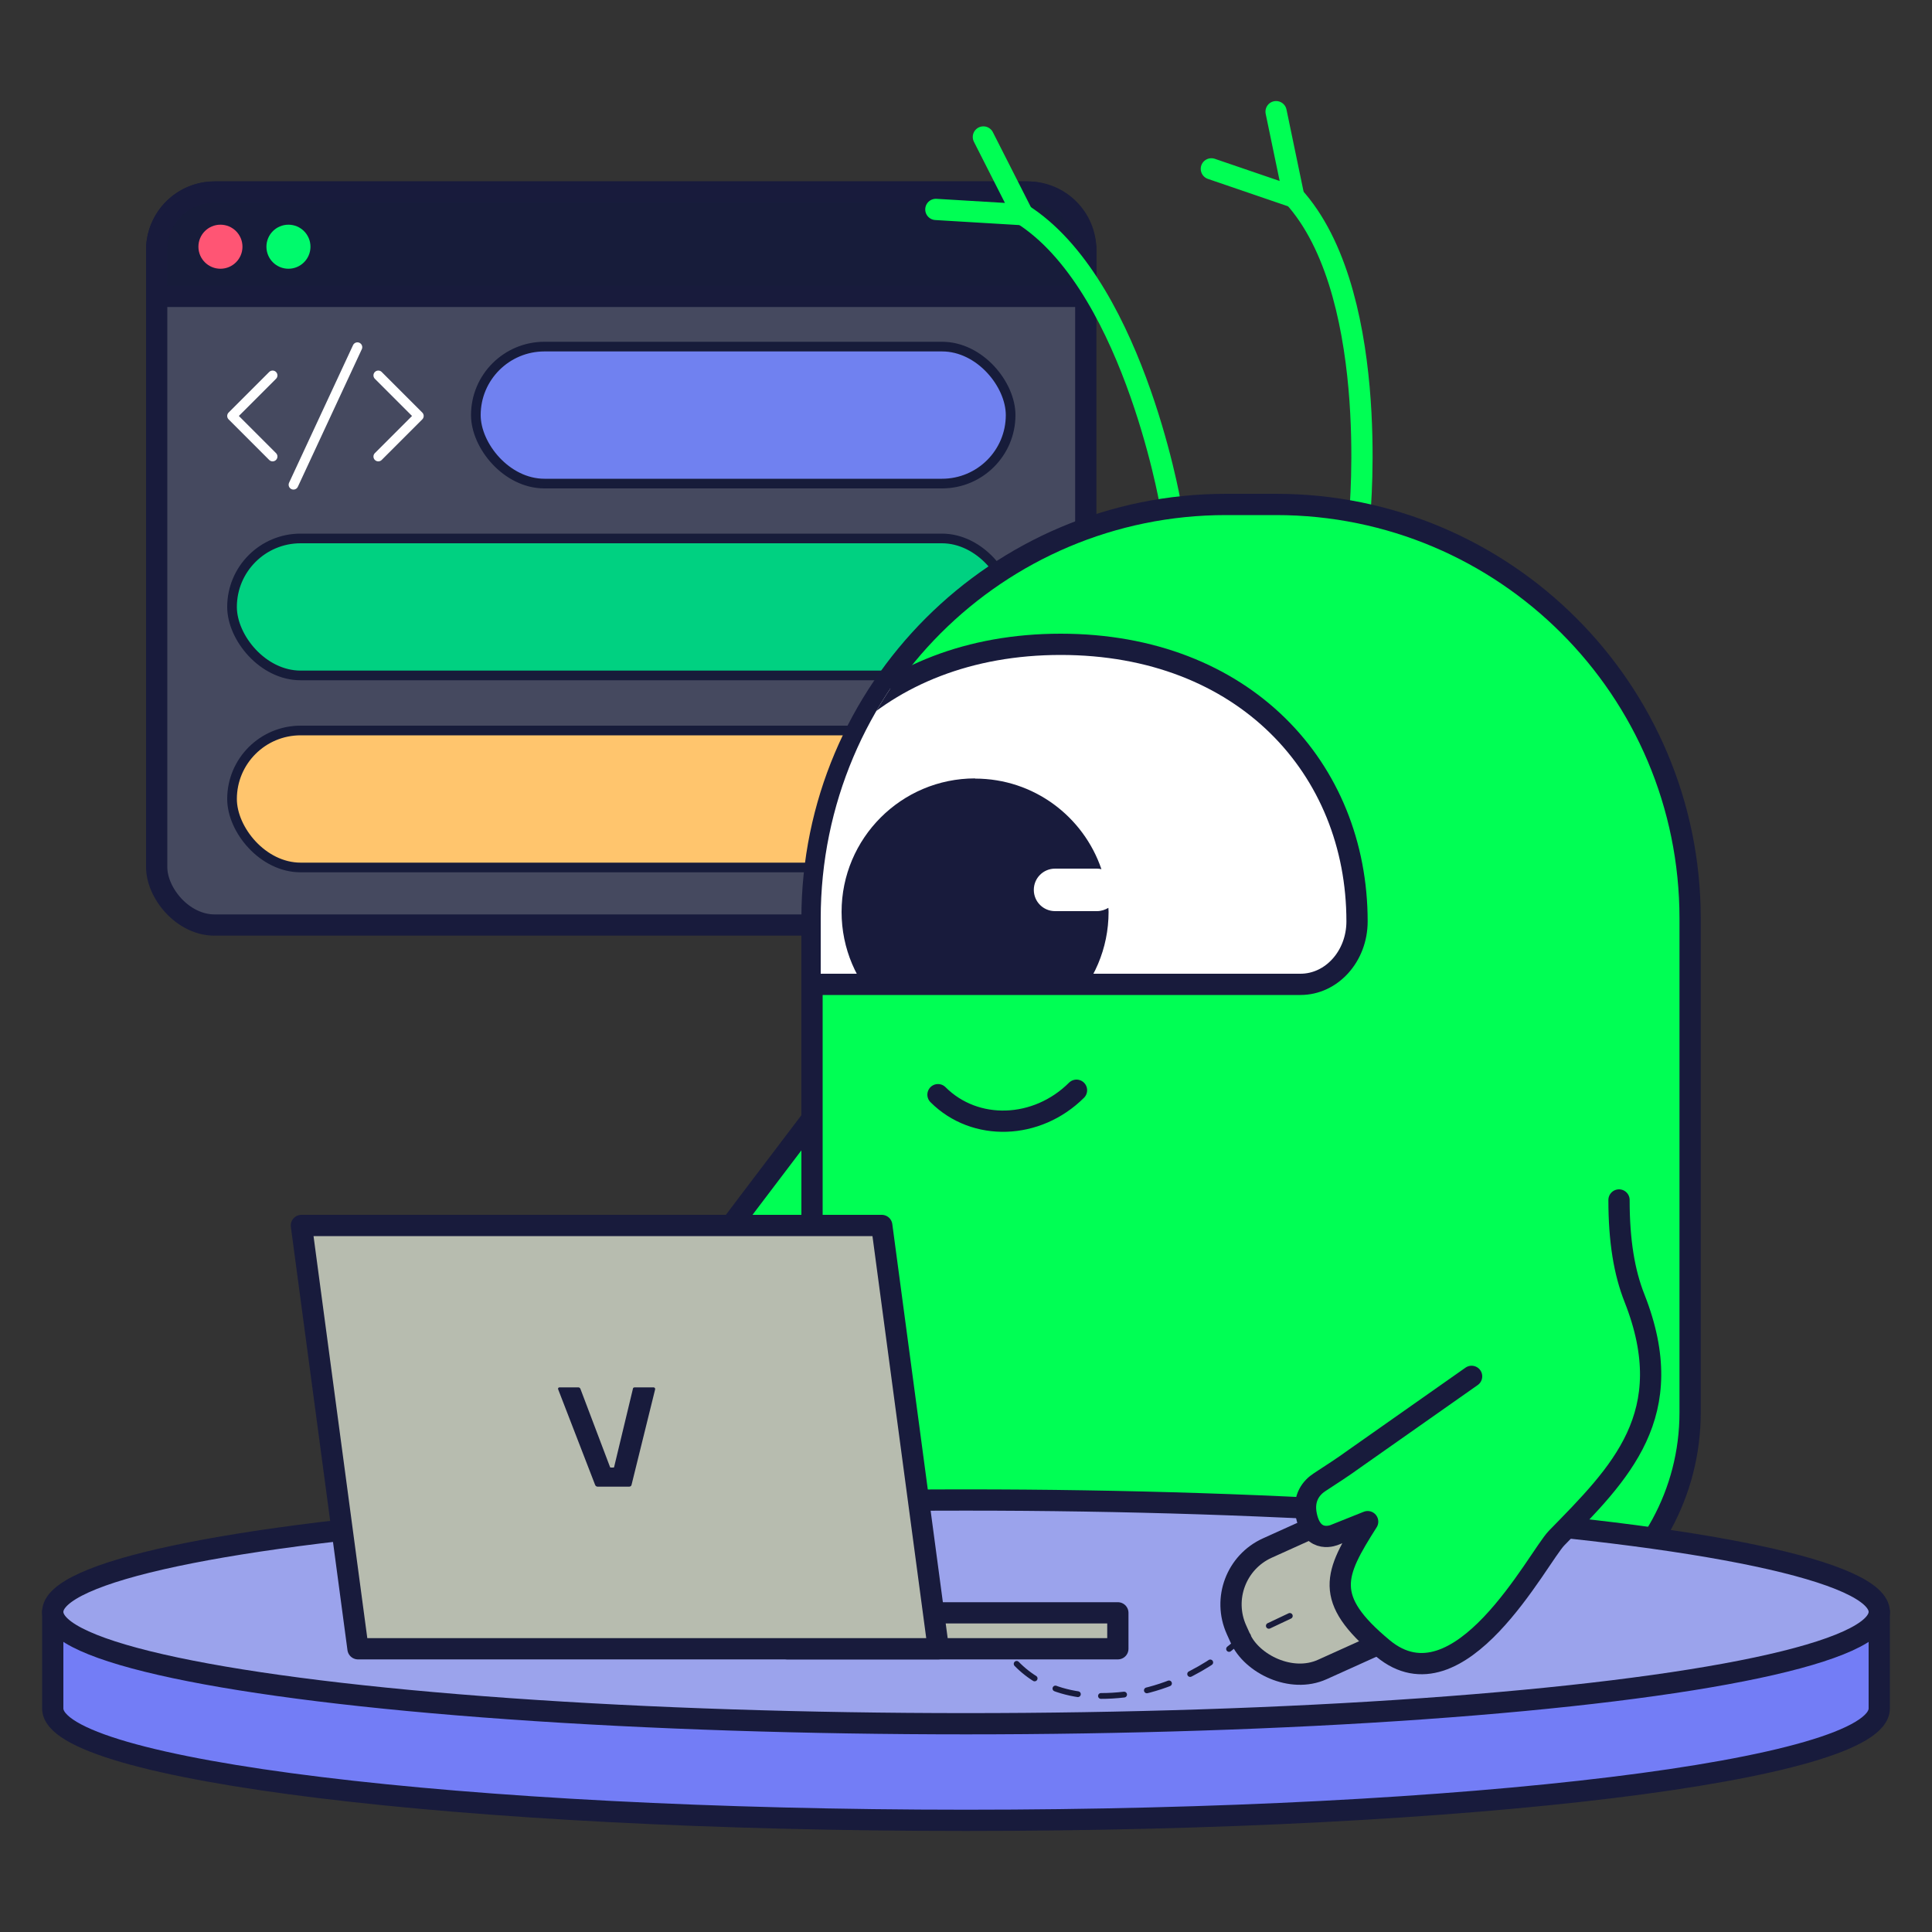
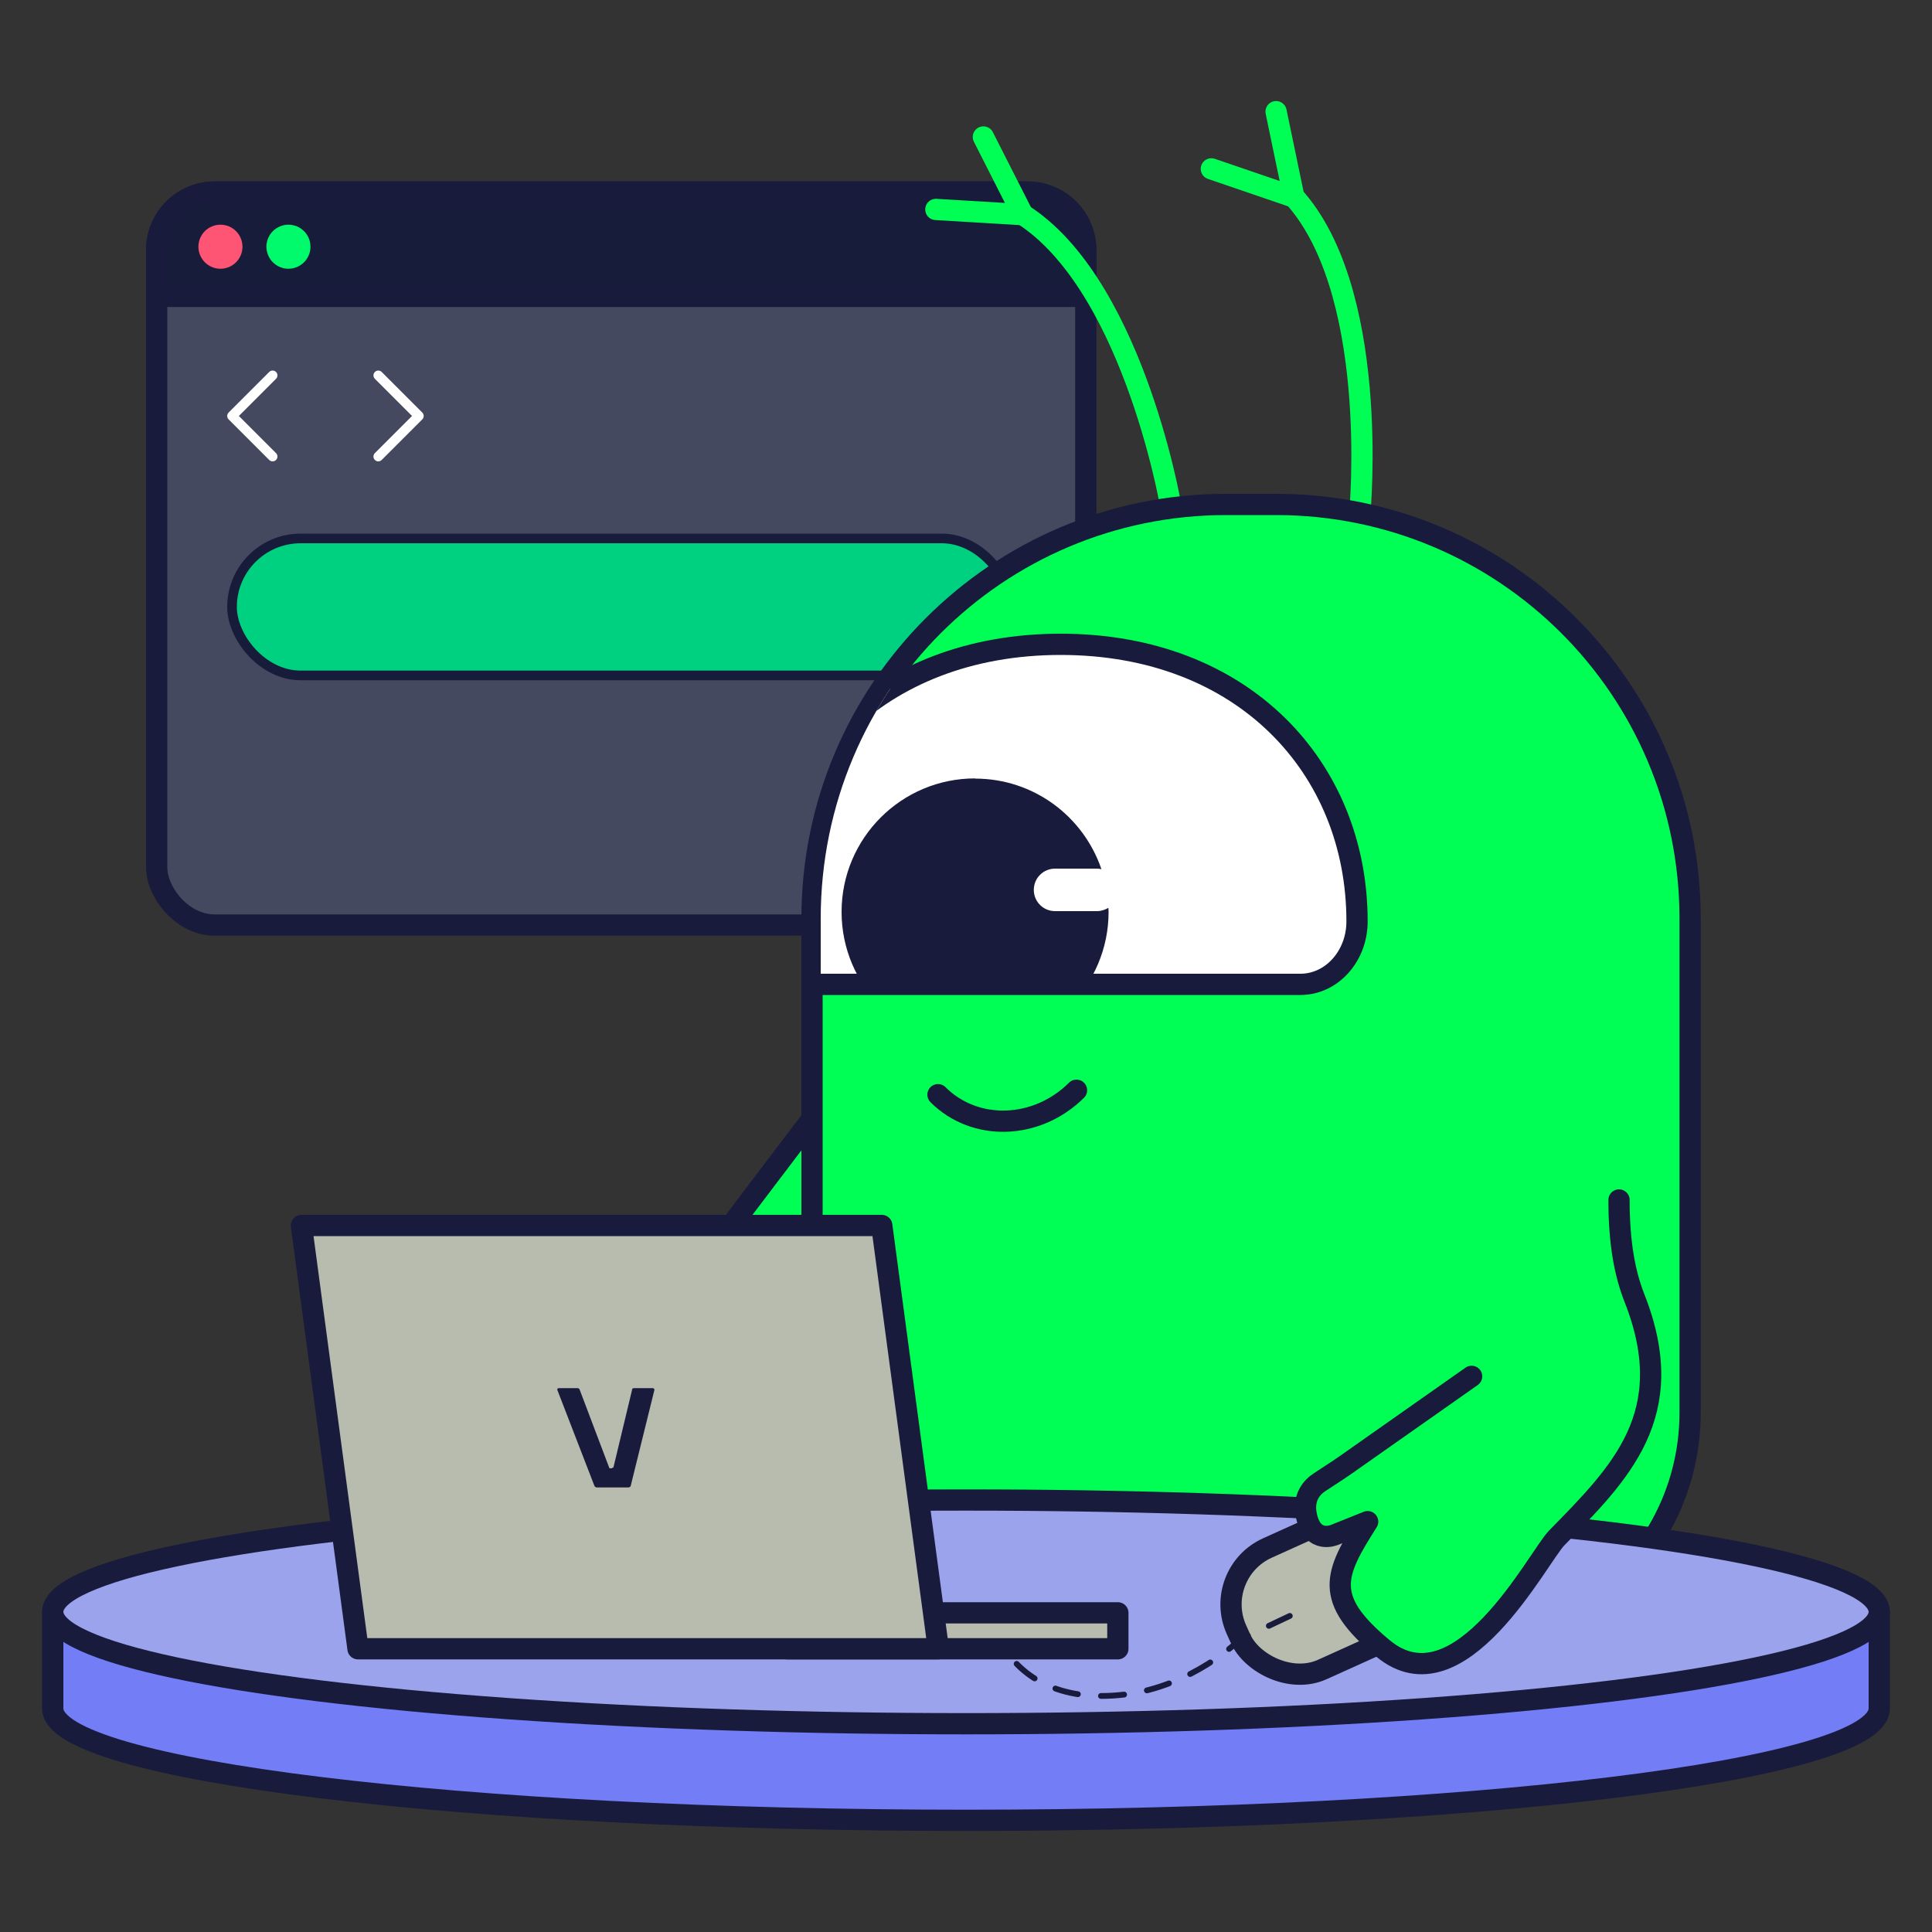
<svg xmlns="http://www.w3.org/2000/svg" id="Layer_1" width="1000" height="1000" version="1.1" viewBox="0 0 1000 1000">
  <rect x="0" y="0" width="1000" height="1000" fill="#333333" stroke="none" />
  <defs>
    <clipPath id="clippath">
      <path d="M684.1,861.7h-44.4c0,0,0,40,0,40,0,9.4-7.6,17.1-17.1,17.1h-134.4c-8.7,0-12.6-11-5.8-16.4,17.9-15.5,47.3,4.4,23.8-39.3-7.4-13.7-18.2-25.3-30.9-34.5l-4-2.9c-5.6-4-10.9-8.5-15.5-13.6-19.3-21.5-31-49.8-31-81v-255.7c0-118.4,95.9-214.3,214.3-214.3h25.9c118.4,0,214.3,95.9,214.3,214.3v255.7c0,41.8-21.2,78.7-53.4,100.5h0c-3.9,20-5.9,40.3-5.9,60.7v9.5c0,9.4-7.6,17.1-17.1,17.1h-134.4c-8.7,0-12.6-11-5.8-16.4,19.3-16.8,52.1.4,17.1-50.2" fill="none" />
    </clipPath>
    <clipPath id="clippath-1">
      <path d="M420.4,509.5h252.6c16.2,0,29.3-14.6,29.3-32.6h0c0-79.2-58.6-146.5-153.4-143.4-161.4,5.3-128.6,176-128.6,176Z" fill="none" />
    </clipPath>
  </defs>
  <g>
    <rect x="81.1" y="99.4" width="480.9" height="379.4" rx="30" ry="30" fill="#45495f" stroke="#181b3c" stroke-linecap="round" stroke-linejoin="round" stroke-width="11" />
    <path d="M111.1,99.4h420.9c16.6,0,30,13.4,30,30v24H81.1v-24c0-16.6,13.4-30,30-30Z" fill="#171c3a" stroke="#181b3c" stroke-linecap="round" stroke-linejoin="round" stroke-width="11" />
    <circle cx="114.1" cy="127.7" r="11.4" fill="#ff5574" />
    <circle cx="149.3" cy="127.7" r="11.4" fill="#00fa6c" />
    <g>
      <polyline points="141.1 236.3 120.1 215.3 141.1 194.3" fill="none" stroke="#fff" stroke-linecap="round" stroke-linejoin="round" stroke-width="5" />
      <polyline points="195.8 194.3 216.8 215.3 195.8 236.3" fill="none" stroke="#fff" stroke-linecap="round" stroke-linejoin="round" stroke-width="5" />
-       <line x1="185" y1="179.7" x2="151.9" y2="250.9" fill="none" stroke="#fff" stroke-linecap="round" stroke-linejoin="round" stroke-width="5" />
    </g>
-     <rect x="246.3" y="179.4" width="276.8" height="70.9" rx="35.5" ry="35.5" fill="#7081f0" stroke="#171c3a" stroke-linecap="round" stroke-linejoin="round" stroke-width="5" />
    <rect x="120.1" y="278.7" width="402.9" height="70.9" rx="35.5" ry="35.5" fill="#00d181" stroke="#171c3a" stroke-linecap="round" stroke-linejoin="round" stroke-width="5" />
-     <rect x="120.1" y="378.1" width="402.9" height="70.9" rx="35.5" ry="35.5" fill="#ffc56d" stroke="#171c3a" stroke-linecap="round" stroke-linejoin="round" stroke-width="5" />
  </g>
  <g>
    <g>
      <path d="M703.8,266.1s11.3-118.9-36.8-167.1" fill="none" stroke="#00ff54" stroke-linecap="round" stroke-linejoin="round" stroke-width="11" />
      <polyline points="627 87.4 669.7 102 660.5 57.8" fill="none" stroke="#00ff54" stroke-linecap="round" stroke-linejoin="round" stroke-width="11" />
    </g>
    <g>
      <path d="M605.7,260.4s-20.5-117.7-79.7-151.4" fill="none" stroke="#00ff54" stroke-linecap="round" stroke-linejoin="round" stroke-width="11" />
      <polyline points="484.4 108.4 529.4 111.1 509 70.9" fill="none" stroke="#00ff54" stroke-linecap="round" stroke-linejoin="round" stroke-width="11" />
    </g>
    <path d="M450.8,539c-32.8,43-95.3,125.3-125.1,165.6-8.2,11-58.5,65.5-15.5,92.6,33.8,21.3,43.8,11.7,63.9-12.6l-1.2,18s-1.3,12.4,13.8,10.8c9.4-1,12.9-7.2,14.1-11.6,1.9-6.9,3.7-13.9,5.9-20.7l21.4-69.8" fill="#00ff54" stroke="#181b3c" stroke-linecap="round" stroke-linejoin="round" stroke-width="11" />
    <path d="M679.6,861.7h-44.4c0,0,0,40,0,40,0,9.4-7.6,17.1-17.1,17.1h-134.4c-8.7,0-12.6-11-5.8-16.4,17.9-15.5,47.3,4.4,23.8-39.3-7.4-13.7-18.2-25.3-30.9-34.5l-4-2.9c-5.6-4-10.9-8.5-15.5-13.6-19.3-21.5-31-49.8-31-81v-255.7c0-118.4,95.9-214.3,214.3-214.3h25.9c118.4,0,214.3,95.9,214.3,214.3v255.7c0,41.8-21.2,78.7-53.4,100.5h0c-3.9,20-5.9,40.3-5.9,60.7v9.5c0,9.4-7.6,17.1-17.1,17.1h-134.4c-8.7,0-12.6-11-5.8-16.4,19.3-16.8,52.1.4,17.1-50.2" fill="#00ff54" stroke="#181b3c" stroke-linecap="round" stroke-linejoin="round" stroke-width="11" />
    <path d="M485.5,566.6c19.2,19.2,51.2,18.1,71.7-2.3" fill="none" stroke="#181b3c" stroke-linecap="round" stroke-linejoin="round" stroke-width="11" />
    <g clip-path="url(#clippath)">
      <path d="M423.8,509.5h249.3c16.2,0,29.3-14.6,29.3-32.6h0c0-79.2-58.6-143.4-153.4-143.4-94.8,0-154.5,64.2-154.5,143.4h0c0,18,13.1,32.6,29.3,32.6Z" fill="#fff" stroke="#181b3c" stroke-linecap="round" stroke-linejoin="round" stroke-width="11" />
    </g>
    <g clip-path="url(#clippath-1)">
      <path d="M504.7,403c30.4,0,56.1,19.6,65.4,46.9-.7-.2-1.5-.3-2.3-.3h-21.7c-6.1,0-11,4.9-11,11,0,6.1,4.9,11,11,11h21.7c2.2,0,4.2-.7,5.9-1.7,0,.7.1,1.4.1,2.1,0,38.1-30.9,69.1-69.1,69.1-38.1,0-69.1-30.9-69.1-69.1,0-38.1,30.9-69.1,69.1-69.1Z" fill="#181b3c" />
    </g>
  </g>
  <path d="M27.3,834.3v50c0,32,211.6,57.9,472.7,57.9s472.7-25.9,472.7-57.9v-50H27.3Z" fill="#737df6" stroke="#181b3c" stroke-linecap="round" stroke-linejoin="round" stroke-width="11" />
  <ellipse cx="500" cy="834.3" rx="472.7" ry="57.9" fill="#9ba3ec" stroke="#181b3c" stroke-linecap="round" stroke-linejoin="round" stroke-width="11" />
  <g>
    <rect x="407.5" y="834.8" width="171.1" height="18.6" fill="#b7bcaf" stroke="#181b3c" stroke-linecap="round" stroke-linejoin="round" stroke-width="11" />
    <polygon points="485.7 853.4 185.3 853.4 156 634.3 456.4 634.3 485.7 853.4" fill="#b7bcaf" stroke="#181b3c" stroke-linecap="round" stroke-linejoin="round" stroke-width="11" />
-     <path d="M317.1,759.6h.4c.2,0,.4-.1.4-.4l9.7-40.4c0-.4.4-.7.9-.7h9.8c.5,0,.9.5.8,1l-12.2,49.4c-.1.6-.6,1-1.3,1h-16.2c-.7,0-1.2-.4-1.4-1l-19.1-49.4c-.2-.5.1-1,.7-1h9.8c.4,0,.8.3,1,.7l15.3,40.4c0,.3.3.4.5.4h.9,0Z" fill="#181b3c" />
+     <path d="M317.1,759.6h.4l9.7-40.4c0-.4.4-.7.9-.7h9.8c.5,0,.9.5.8,1l-12.2,49.4c-.1.6-.6,1-1.3,1h-16.2c-.7,0-1.2-.4-1.4-1l-19.1-49.4c-.2-.5.1-1,.7-1h9.8c.4,0,.8.3,1,.7l15.3,40.4c0,.3.3.4.5.4h.9,0Z" fill="#181b3c" />
  </g>
  <rect x="635.9" y="789" width="110.9" height="69" rx="32" ry="32" transform="translate(-277.4 357) rotate(-24.3)" fill="#b7bcaf" stroke="#181b3c" stroke-linecap="round" stroke-linejoin="round" stroke-width="11" />
  <path d="M838,621.1c0,21.2,2.7,37.4,8,50.8,23.8,60.3-7.5,90.6-40.3,124.2-9.7,10-50.3,90-89.9,57.1-31.2-25.9-25.1-38.5-7.9-65.6l-17,6.8s-11.5,5.2-14.7-9.9c-2-9.4,2.8-14.7,6.8-17.3,6.1-4,12.2-7.9,18.1-12.2l60.6-42.6" fill="#00ff54" stroke="#181b3c" stroke-linecap="round" stroke-linejoin="round" stroke-width="11" />
  <path d="M667.6,836.4l-25.8,12.2s-24.2,24.2-59.8,28.5c-34.7,4.1-52.9-9.9-62-23.6" fill="none" stroke="#181b3c" stroke-dasharray="12" stroke-linecap="round" stroke-linejoin="round" stroke-width="3" />
</svg>